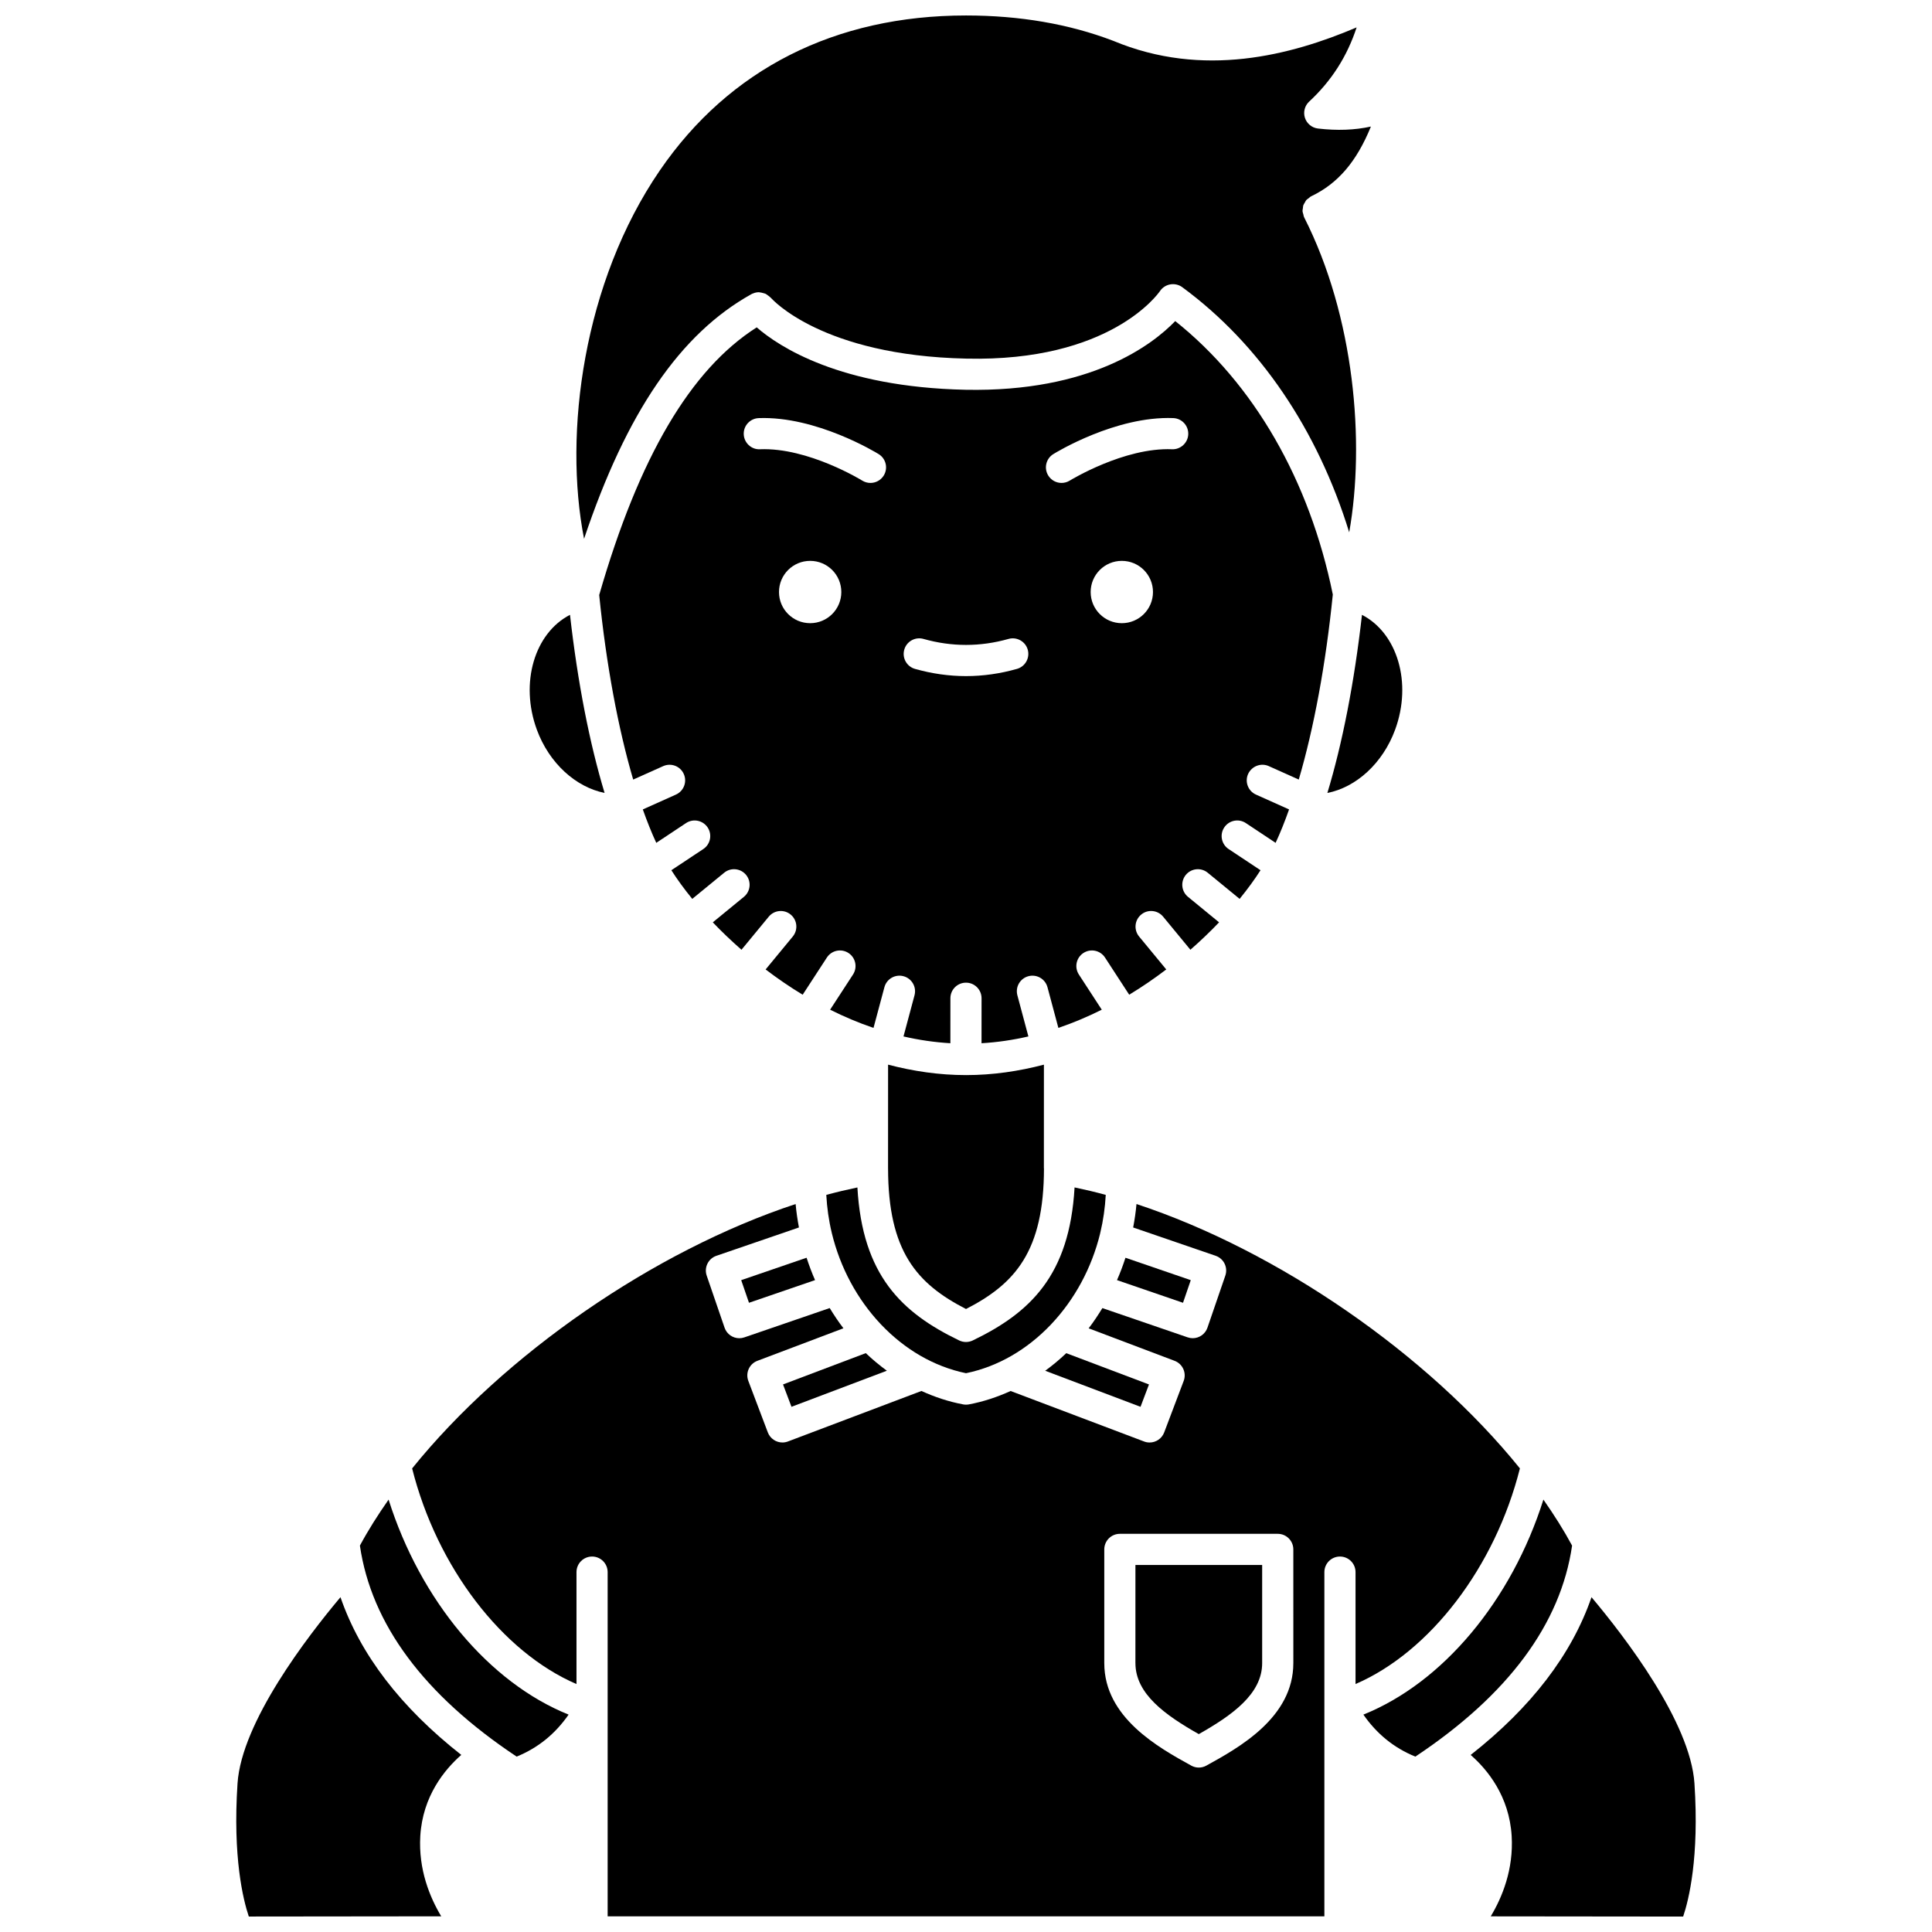
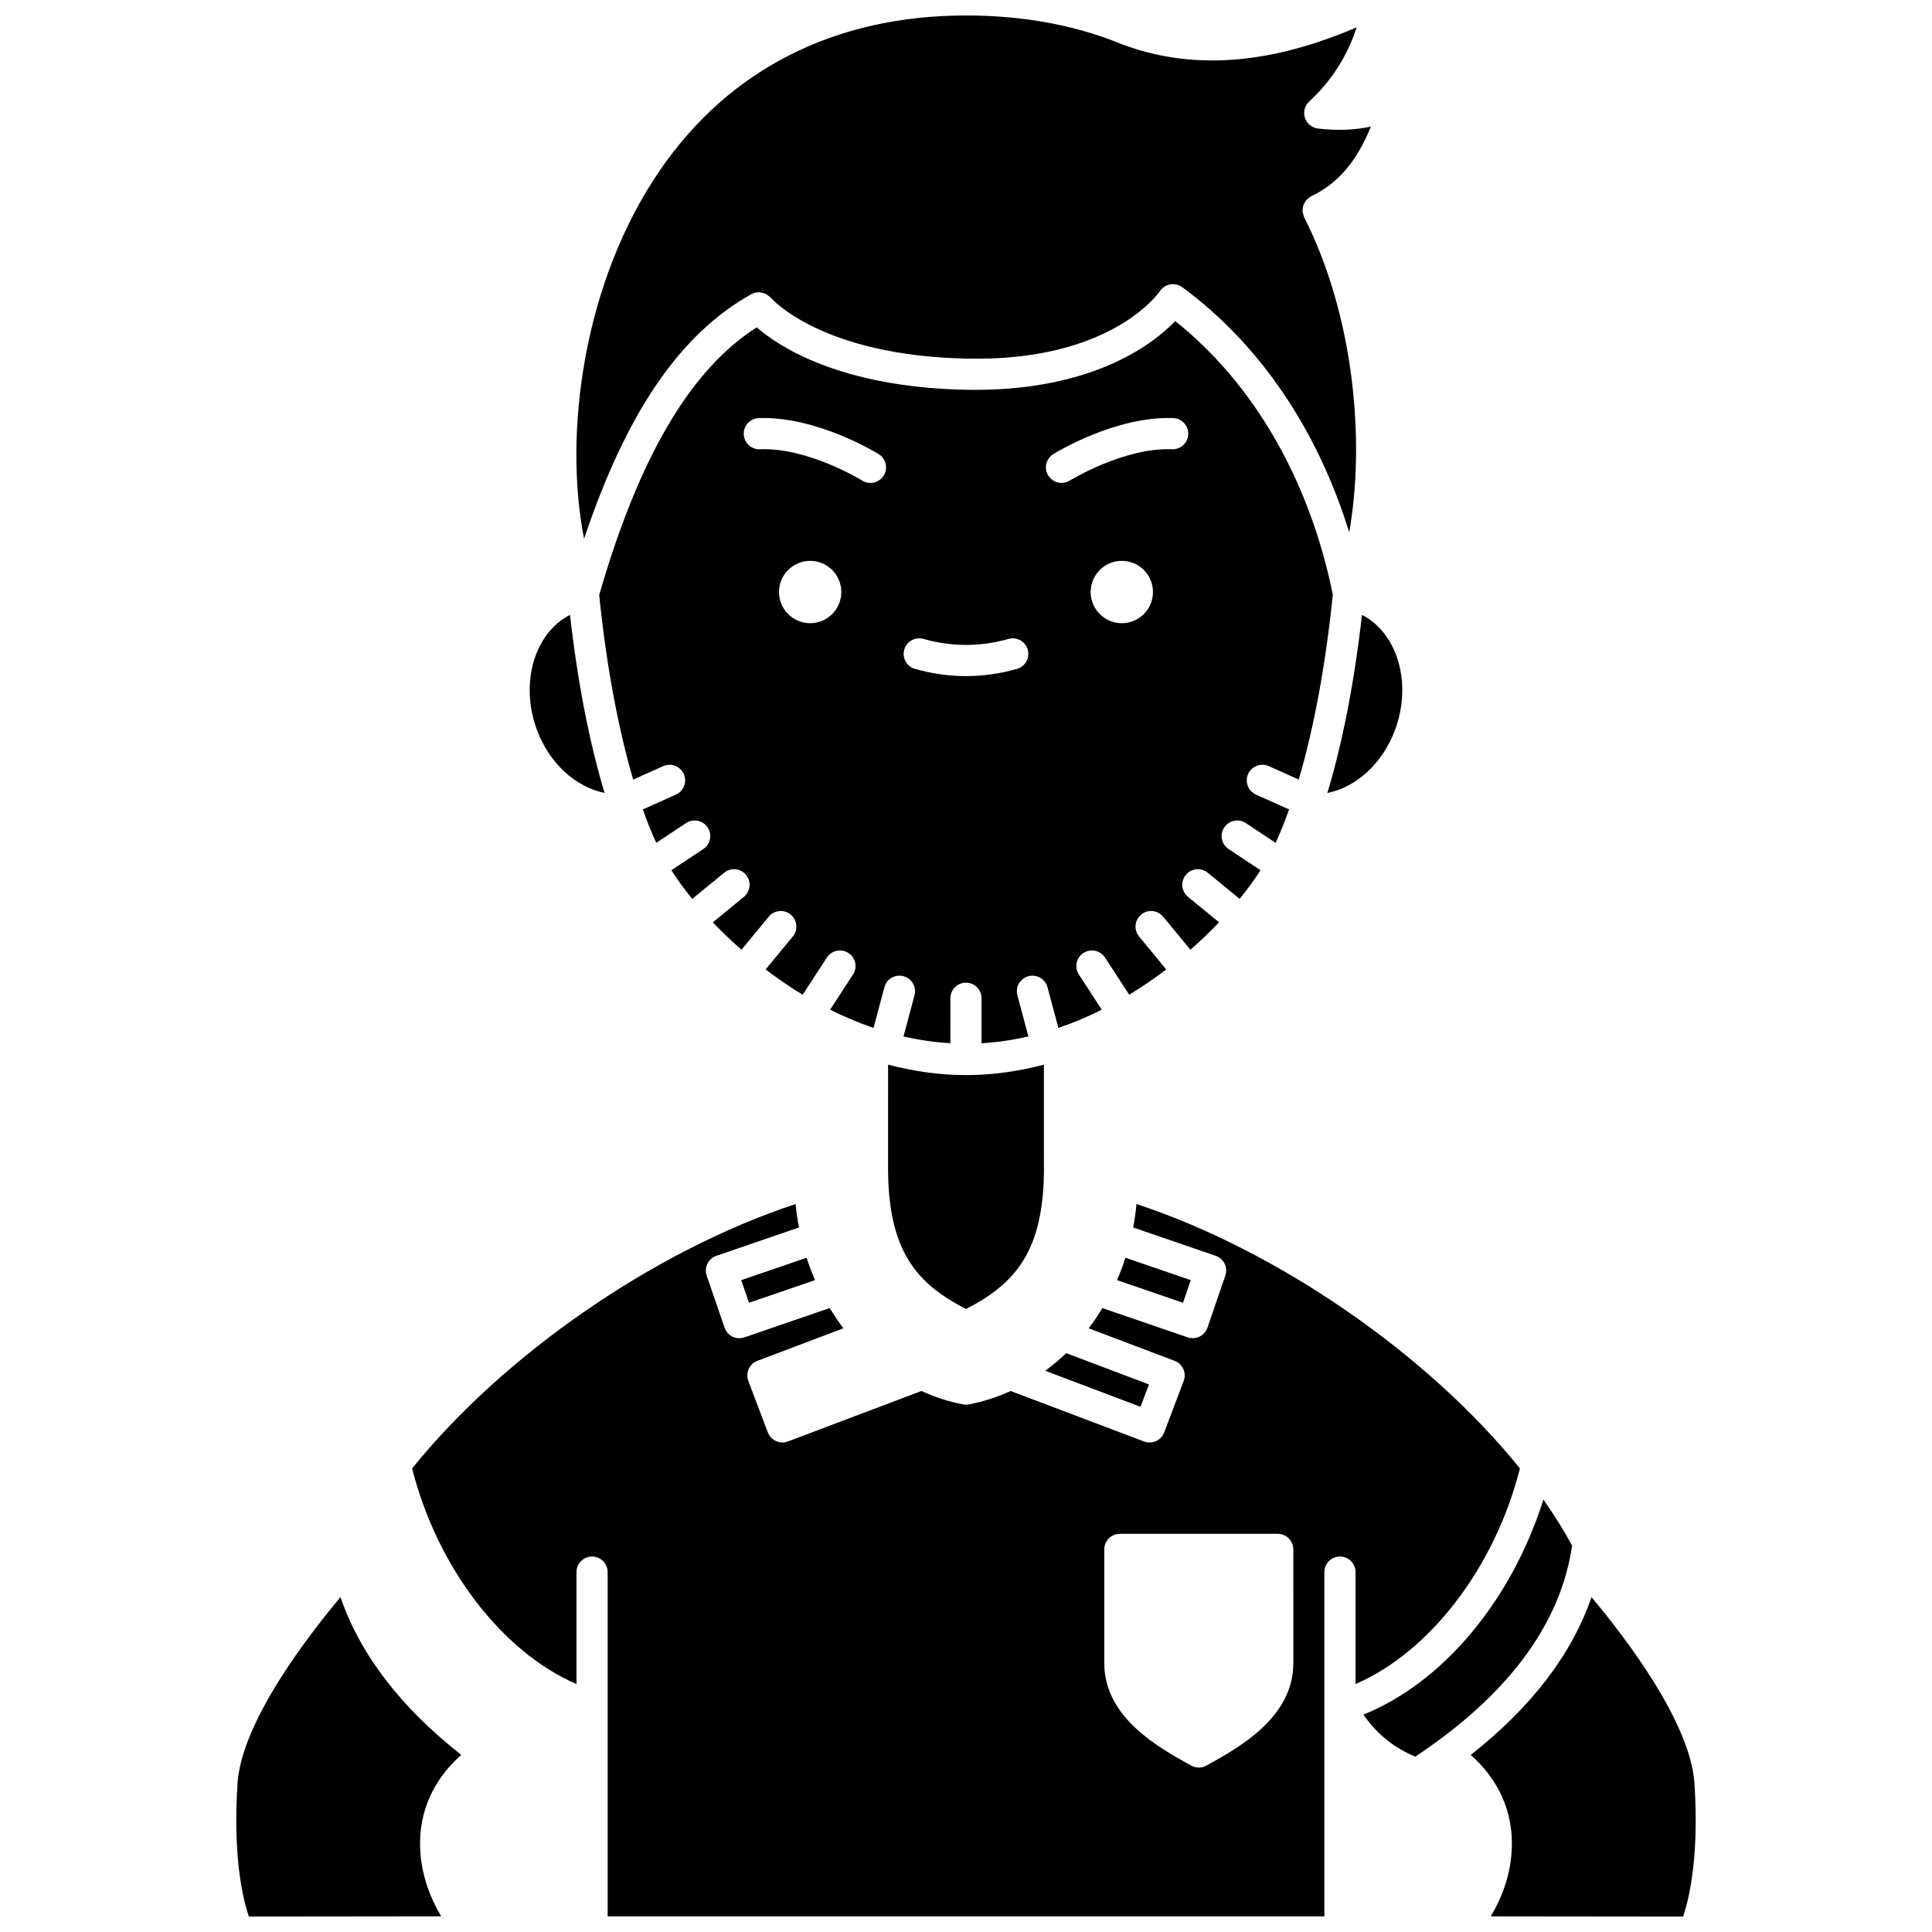
<svg xmlns="http://www.w3.org/2000/svg" width="800px" height="800px" version="1.1" viewBox="144 144 512 512">
  <defs>
    <clipPath id="d">
      <path d="m253 463h294v188.9h-294z" />
    </clipPath>
    <clipPath id="c">
      <path d="m296 148.09h212v138.91h-212z" />
    </clipPath>
    <clipPath id="b">
      <path d="m206 567h61v84.902h-61z" />
    </clipPath>
    <clipPath id="a">
      <path d="m533 567h61v84.902h-61z" />
    </clipPath>
  </defs>
-   <path d="m351.51 510.89 2.242 5.926 25.277-9.559c-1.949-1.43-3.82-2.973-5.582-4.664z" />
  <path d="m446.25 516.82 2.242-5.926-21.922-8.289c-1.762 1.688-3.633 3.234-5.582 4.66z" />
  <path d="m400 428.91h-0.004c-7.109 0-14.012-1.031-20.645-2.769l-0.008 27.457c0 0.008 0.004 0.012 0.004 0.02 0.023 21.898 7.562 30.574 20.656 37.281 13.094-6.707 20.633-15.379 20.66-37.277h-0.023l0.008-27.477c-6.637 1.738-13.535 2.766-20.648 2.766z" />
  <path d="m480.24 347.03 7.949 3.562c3.992-13.594 7.156-30.531 9.02-49.039-6.172-30.293-20.922-55.855-41.758-72.461-6.051 6.277-22.441 18.852-55.543 18.203-33.34-0.711-49.547-11.48-55.371-16.539-17.527 11.152-31.211 34.398-41.742 70.93 1.867 18.457 5.023 35.344 9.008 48.91l7.949-3.562c2.086-0.934 4.527 0 5.457 2.078 0.938 2.082 0.004 4.527-2.078 5.461l-8.777 3.934c1.145 3.211 2.332 6.195 3.566 8.855l7.891-5.238c1.898-1.262 4.461-0.738 5.723 1.16s0.742 4.465-1.156 5.723l-8.461 5.613c1.535 2.406 3.391 4.957 5.539 7.594l8.457-6.93c1.762-1.453 4.367-1.184 5.809 0.578 1.445 1.762 1.184 4.363-0.578 5.809l-8.242 6.758c2.32 2.434 4.867 4.871 7.598 7.266l7.227-8.766c1.445-1.754 4.051-2.016 5.809-0.559 1.762 1.449 2.012 4.051 0.562 5.816l-7.199 8.73c3.098 2.356 6.367 4.609 9.82 6.695l6.414-9.852c1.238-1.906 3.797-2.457 5.715-1.207 1.91 1.242 2.453 3.801 1.207 5.711l-6.066 9.32c3.691 1.848 7.527 3.473 11.5 4.824l2.887-10.781c0.59-2.207 2.856-3.512 5.059-2.918 2.207 0.59 3.512 2.856 2.918 5.059l-2.918 10.902c4.043 0.938 8.188 1.547 12.422 1.801l0.008-11.926c0-2.281 1.852-4.125 4.129-4.125h0.004c2.281 0 4.125 1.852 4.125 4.133l-0.008 11.918c4.234-0.25 8.375-0.863 12.418-1.801l-2.918-10.902c-0.59-2.207 0.719-4.469 2.918-5.059 2.211-0.59 4.469 0.715 5.059 2.918l2.887 10.781c3.973-1.352 7.805-2.977 11.5-4.824l-6.066-9.32c-1.246-1.91-0.707-4.469 1.207-5.711 1.926-1.246 4.473-0.699 5.715 1.207l6.414 9.852c3.453-2.086 6.723-4.34 9.82-6.695l-7.199-8.73c-1.453-1.758-1.203-4.363 0.562-5.816 1.754-1.457 4.363-1.199 5.809 0.559l7.227 8.766c2.731-2.391 5.277-4.832 7.598-7.266l-8.242-6.758c-1.762-1.445-2.019-4.047-0.578-5.809 1.445-1.762 4.043-2.027 5.809-0.578l8.457 6.93c2.148-2.641 4-5.188 5.539-7.594l-8.461-5.613c-1.898-1.258-2.422-3.824-1.156-5.723 1.258-1.898 3.816-2.422 5.723-1.16l7.891 5.238c1.238-2.66 2.43-5.641 3.566-8.855l-8.777-3.934c-2.082-0.934-3.012-3.379-2.078-5.461 0.969-2.082 3.406-3.016 5.488-2.082zm-121.54-37.879c-4.562 0-8.258-3.695-8.258-8.258s3.695-8.258 8.258-8.258 8.258 3.695 8.258 8.258c0.004 4.562-3.699 8.258-8.258 8.258zm19.5-39.133c-0.785 1.27-2.137 1.965-3.519 1.965-0.738 0-1.484-0.195-2.16-0.609-0.141-0.086-14.355-8.84-27.145-8.316-2.231 0.121-4.195-1.691-4.277-3.973-0.086-2.281 1.691-4.195 3.973-4.281 15.25-0.566 31.113 9.125 31.781 9.539 1.941 1.191 2.543 3.734 1.348 5.676zm35.309 51.246c-4.477 1.27-9.023 1.91-13.512 1.91s-9.035-0.645-13.512-1.91c-2.191-0.621-3.469-2.902-2.844-5.098 0.617-2.199 2.918-3.469 5.098-2.844 7.488 2.117 15.043 2.117 22.527 0 2.176-0.621 4.477 0.652 5.098 2.844 0.613 2.191-0.656 4.473-2.856 5.098zm27.785-12.113c-4.562 0-8.258-3.695-8.258-8.258s3.695-8.258 8.258-8.258 8.258 3.695 8.258 8.258-3.699 8.258-8.258 8.258zm13.328-46.094c-12.734-0.527-27.004 8.23-27.145 8.316-0.676 0.414-1.426 0.609-2.16 0.609-1.383 0-2.738-0.699-3.523-1.965-1.195-1.941-0.594-4.481 1.352-5.68 0.664-0.414 16.539-10.121 31.781-9.539 2.281 0.086 4.055 2.004 3.973 4.281-0.078 2.281-2.047 4.074-4.277 3.977z" />
-   <path d="m435.58 470.66c0.008-0.02 0.023-0.039 0.031-0.059 0.77-3.219 1.234-6.547 1.426-9.945-2.785-0.762-5.531-1.406-8.266-1.977-1.324 23.332-11.777 33.219-26.98 40.555-0.57 0.273-1.18 0.41-1.797 0.41-0.617 0-1.227-0.137-1.797-0.41-15.199-7.336-25.656-17.219-26.977-40.547-2.731 0.57-5.473 1.219-8.246 1.973 0.191 3.414 0.66 6.766 1.438 9.996 0 0.004 0.004 0.004 0.004 0.008 0.004 0.012 0 0.027 0.004 0.043 2.238 9.289 6.793 17.625 12.91 24.129 0.082 0.078 0.156 0.16 0.234 0.246 6.148 6.445 13.844 11.059 22.438 12.832 8.57-1.766 16.242-6.356 22.383-12.773 0.102-0.121 0.207-0.23 0.32-0.34 6.055-6.445 10.574-14.688 12.832-23.875 0.031-0.094 0.012-0.18 0.043-0.266z" />
+   <path d="m435.58 470.66z" />
  <path d="m342.49 489.25 17.508-6.008c-0.848-1.926-1.586-3.906-2.246-5.93l-17.324 5.941z" />
  <path d="m495.77 354.14c7.598-1.488 14.66-7.816 17.953-16.762 4.57-12.434 0.586-25.617-8.785-30.438-2.027 17.91-5.18 34.031-9.168 47.199z" />
  <path d="m457.51 489.25 2.055-5.996-17.305-5.938c-0.656 2.023-1.398 4.004-2.246 5.93z" />
-   <path d="m444.9 584.74c0 8.215 8.023 13.852 16.793 18.82 8.766-4.969 16.793-10.605 16.793-18.82v-26.008h-33.586l-0.004 26.008z" />
  <g clip-path="url(#d)">
    <path d="m546.79 533.14c-24.336-30.164-64.047-57.672-101.61-70.059-0.184 2.102-0.496 4.168-0.879 6.215l21.855 7.5c1.035 0.355 1.891 1.105 2.371 2.09 0.48 0.984 0.555 2.117 0.199 3.156l-4.738 13.805c-0.59 1.715-2.191 2.793-3.906 2.793-0.441 0-0.895-0.074-1.34-0.227l-22.602-7.754c-1.133 1.855-2.328 3.656-3.637 5.359l22.781 8.617c1.023 0.387 1.855 1.168 2.305 2.164 0.449 1 0.488 2.137 0.098 3.16l-5.168 13.652c-0.625 1.652-2.195 2.668-3.867 2.668-0.488 0-0.98-0.086-1.461-0.27l-35.367-13.379c-3.523 1.598-7.211 2.832-11.062 3.551-0.25 0.047-0.5 0.07-0.754 0.07-0.258 0-0.504-0.023-0.754-0.07-3.856-0.719-7.543-1.957-11.066-3.555l-35.379 13.379c-0.48 0.184-0.969 0.27-1.461 0.27-1.664 0-3.238-1.02-3.867-2.668l-5.168-13.652c-0.387-1.023-0.352-2.16 0.098-3.16 0.445-1 1.281-1.777 2.305-2.164l22.801-8.621c-1.309-1.707-2.508-3.508-3.637-5.359l-22.617 7.766c-0.441 0.152-0.895 0.227-1.34 0.227-1.715 0-3.32-1.078-3.906-2.793l-4.738-13.805c-0.355-1.035-0.281-2.172 0.199-3.156 0.48-0.984 1.332-1.734 2.371-2.09l21.875-7.508c-0.379-2.043-0.695-4.109-0.875-6.211-37.57 12.391-77.289 39.898-101.63 70.066 6.59 26.195 23.879 48.668 43.555 57.145v-29.664c0-2.281 1.848-4.129 4.129-4.129 2.285 0 4.129 1.852 4.129 4.129v91.223h189.94v-91.223c0-2.281 1.848-4.129 4.129-4.129 2.285 0 4.129 1.852 4.129 4.129v29.66c19.684-8.484 36.969-30.961 43.562-57.148zm-60.043 51.605c0 14.449-14.434 22.406-23.059 27.164-0.617 0.344-1.305 0.516-1.992 0.516-0.684 0-1.375-0.172-1.992-0.516-8.625-4.754-23.059-12.715-23.059-27.164v-30.137c0-2.281 1.848-4.129 4.129-4.129h41.844c2.285 0 4.129 1.852 4.129 4.129l0.004 30.137z" />
  </g>
  <g clip-path="url(#c)">
    <path d="m343.11 221.96c0.223-0.125 0.465-0.203 0.711-0.285 0.066-0.02 0.129-0.059 0.195-0.078 0.359-0.098 0.73-0.16 1.102-0.16 0.07 0 0.129 0.039 0.195 0.043 0.293 0.012 0.57 0.094 0.855 0.172 0.242 0.066 0.488 0.105 0.711 0.211 0.211 0.098 0.383 0.25 0.578 0.387 0.258 0.184 0.508 0.352 0.719 0.586 0.039 0.043 0.09 0.062 0.129 0.102 0.234 0.273 13.465 15.285 51.785 16.098 38.031 0.883 50.797-17.141 51.32-17.906 0.629-0.93 1.621-1.574 2.727-1.762 1.109-0.191 2.25 0.066 3.156 0.727 20.488 15.051 35.875 37.766 44.258 64.973 4.238-23.844 1.402-57.191-11.938-83.477-0.008-0.012-0.004-0.023-0.012-0.039-0.008-0.016-0.02-0.027-0.027-0.047-0.117-0.238-0.125-0.496-0.191-0.746-0.07-0.27-0.188-0.527-0.203-0.797s0.062-0.523 0.098-0.789c0.039-0.262 0.027-0.523 0.113-0.777 0.086-0.25 0.258-0.461 0.387-0.695 0.133-0.227 0.223-0.477 0.395-0.672 0.184-0.211 0.438-0.352 0.664-0.523 0.199-0.152 0.355-0.348 0.586-0.461 0.012-0.008 0.027-0.004 0.043-0.012 0.016-0.008 0.023-0.02 0.039-0.027 7.019-3.371 11.965-9.07 15.801-18.469-4.305 0.949-8.957 1.117-14.039 0.52-1.602-0.191-2.945-1.297-3.445-2.824-0.496-1.531-0.062-3.211 1.117-4.309 5.894-5.465 10.051-11.945 12.582-19.664-17.391 7.394-40.676 13.523-64.504 3.555-0.004 0-0.012 0-0.016-0.004-11.66-4.457-24.781-6.711-38.996-6.711-34.68 0-62.742 14.203-81.152 41.078-20.273 29.594-25.57 69.613-20.07 97.609 11.262-33.586 25.512-54.34 44.328-64.824z" />
  </g>
  <path d="m560.62 553.6c-2.191-4.07-4.769-8.141-7.602-12.188-8.434 26.703-26.594 48.484-47.707 56.977 3.535 5.082 8.047 8.797 13.77 11.133 24.578-16.344 38.52-35.145 41.539-55.922z" />
  <g clip-path="url(#b)">
    <path d="m234.23 567.27c-8.746 10.406-26.211 33.082-27.285 49.363-1.293 19.566 1.492 30.816 2.992 35.266l50.992-0.055c-3.012-5.016-6.074-12.414-5.547-21.277 0.633-10.602 6.469-17.645 10.863-21.5-16.055-12.621-26.781-26.605-32.016-41.797z" />
  </g>
  <path d="m304.22 354.13c-3.981-13.164-7.137-29.281-9.164-47.191-9.371 4.824-13.355 18.004-8.785 30.438 3.289 8.945 10.387 15.25 17.949 16.754z" />
  <g clip-path="url(#a)">
    <path d="m593.05 616.64c-1.074-16.301-18.539-38.965-27.285-49.367-5.238 15.188-15.961 29.176-32.02 41.805 4.398 3.852 10.234 10.898 10.863 21.5 0.527 8.863-2.531 16.258-5.547 21.277l50.992 0.055c1.5-4.43 4.289-15.684 2.996-35.27z" />
  </g>
-   <path d="m246.98 541.41c-2.832 4.047-5.41 8.113-7.602 12.188 3.016 20.773 16.961 39.578 41.539 55.922 5.719-2.332 10.234-6.051 13.77-11.129-21.105-8.492-39.273-30.281-47.707-56.98z" />
</svg>